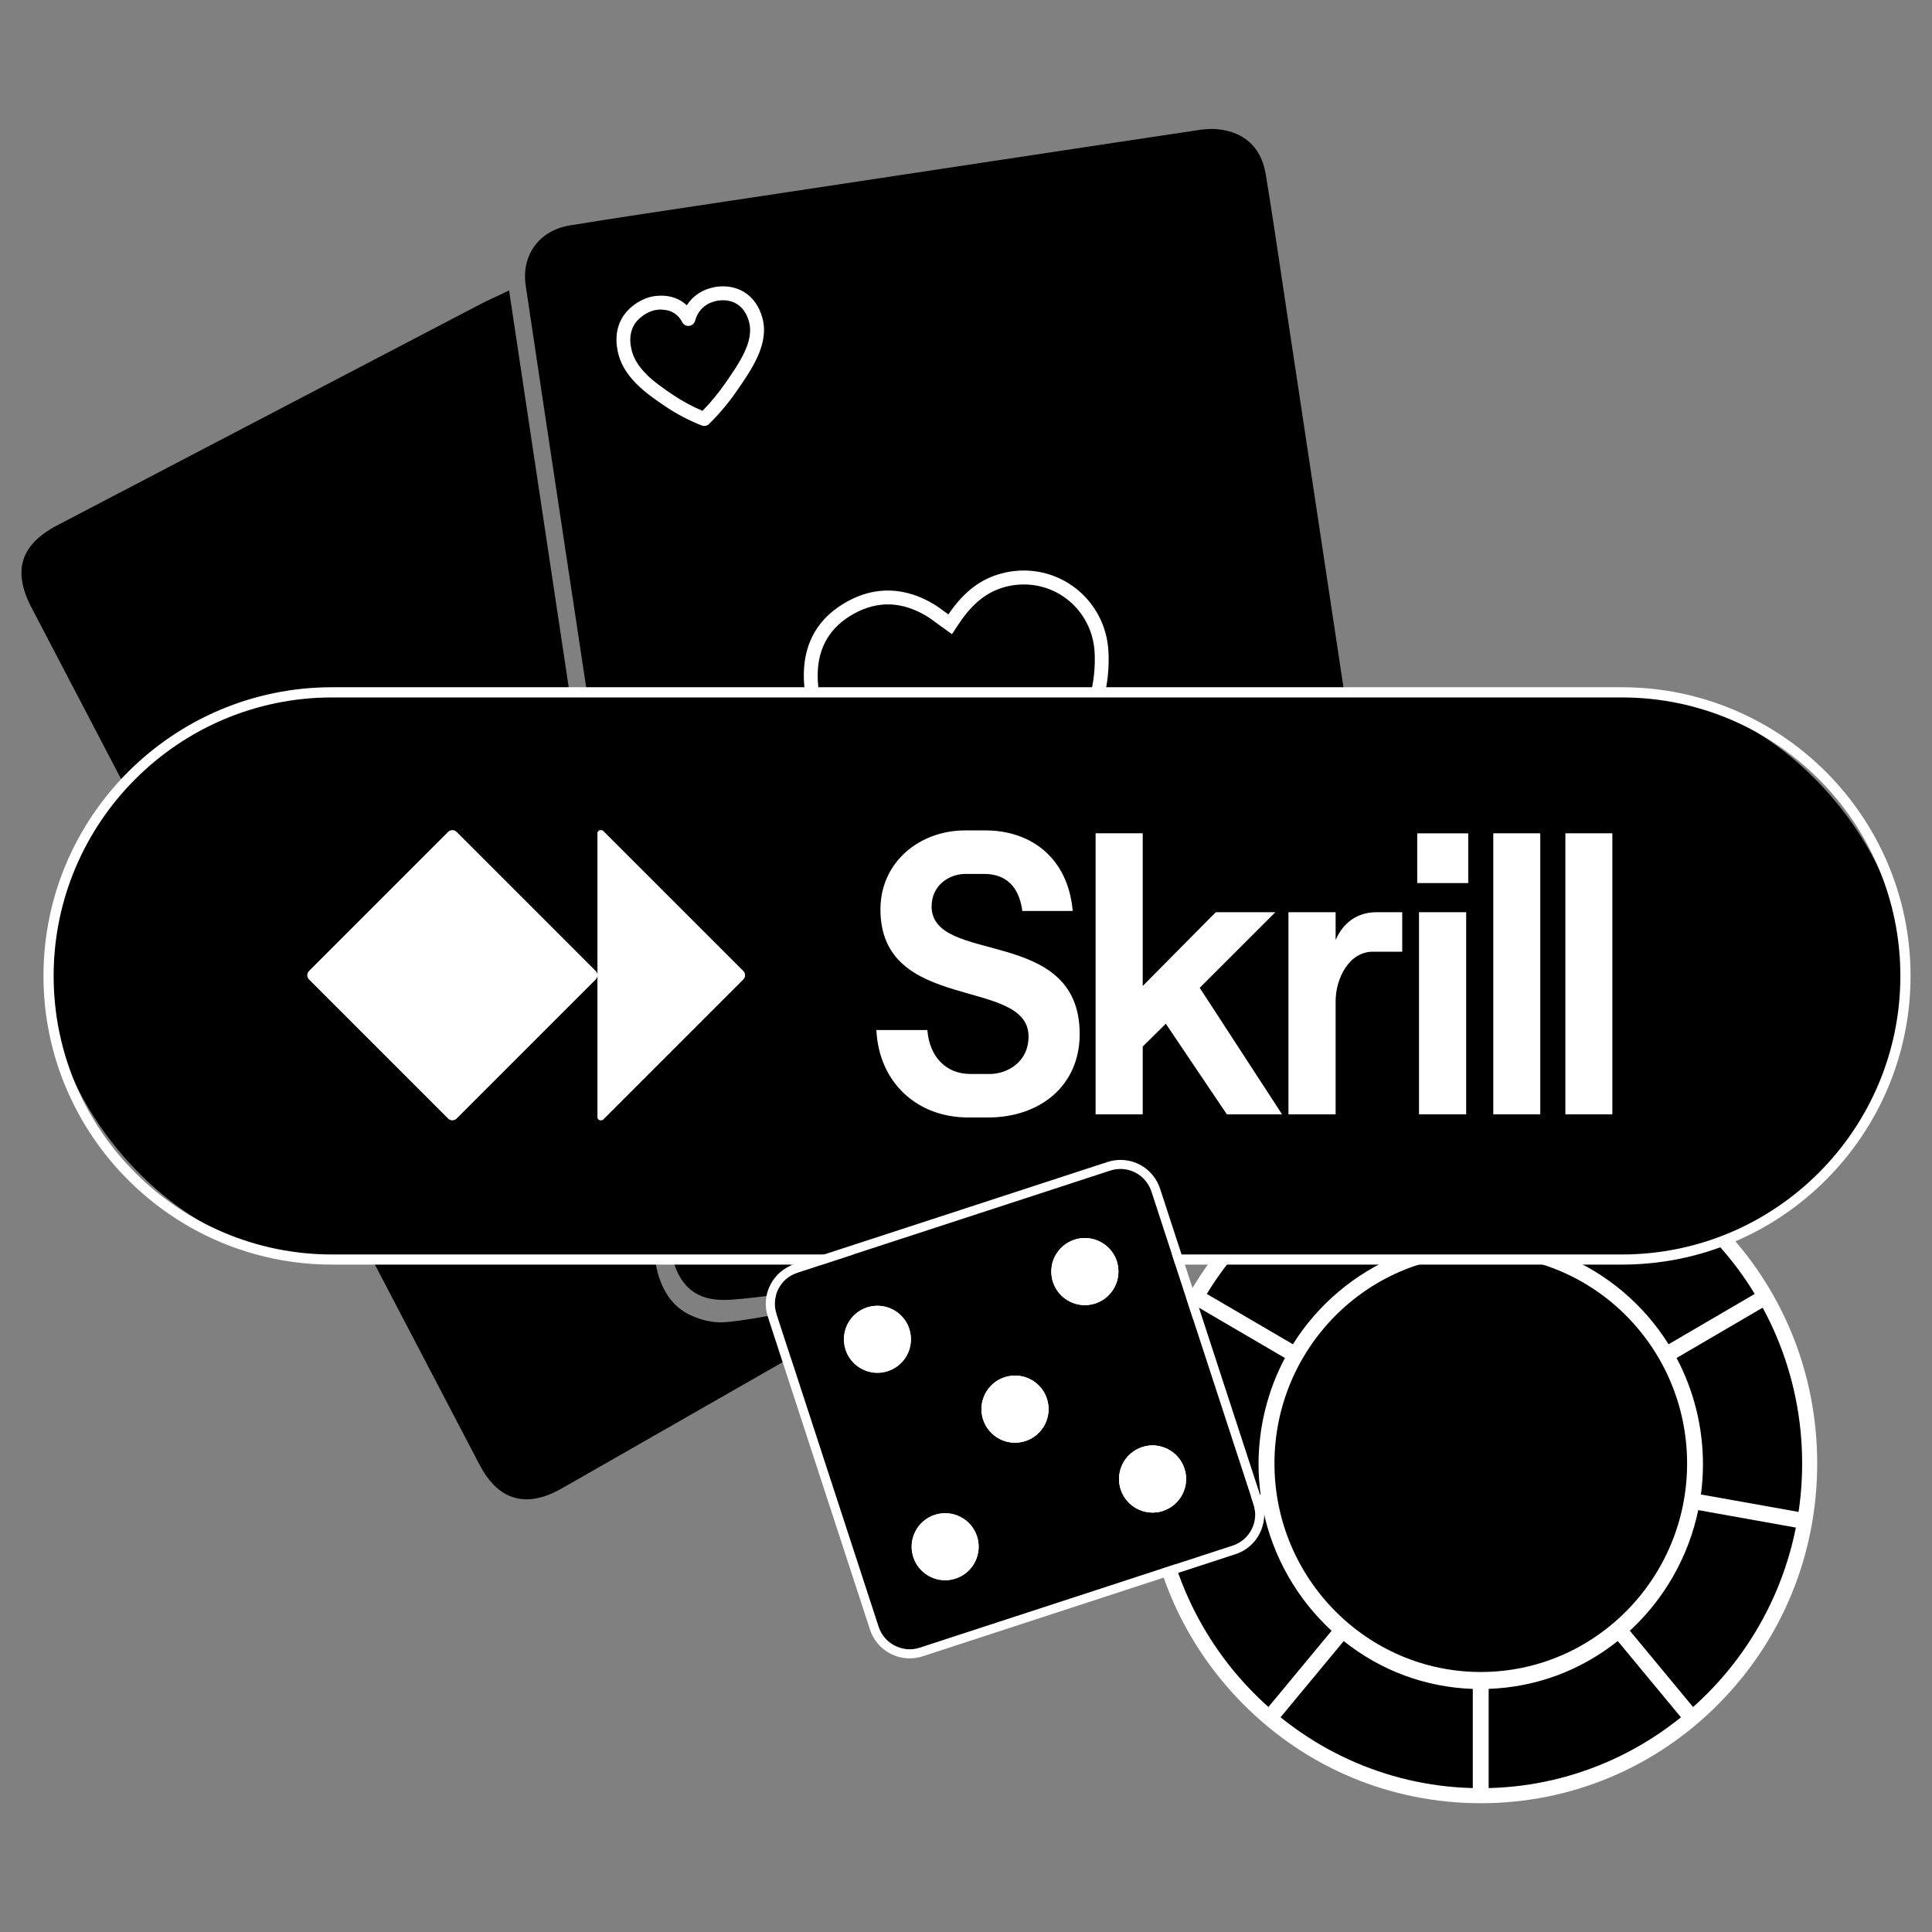
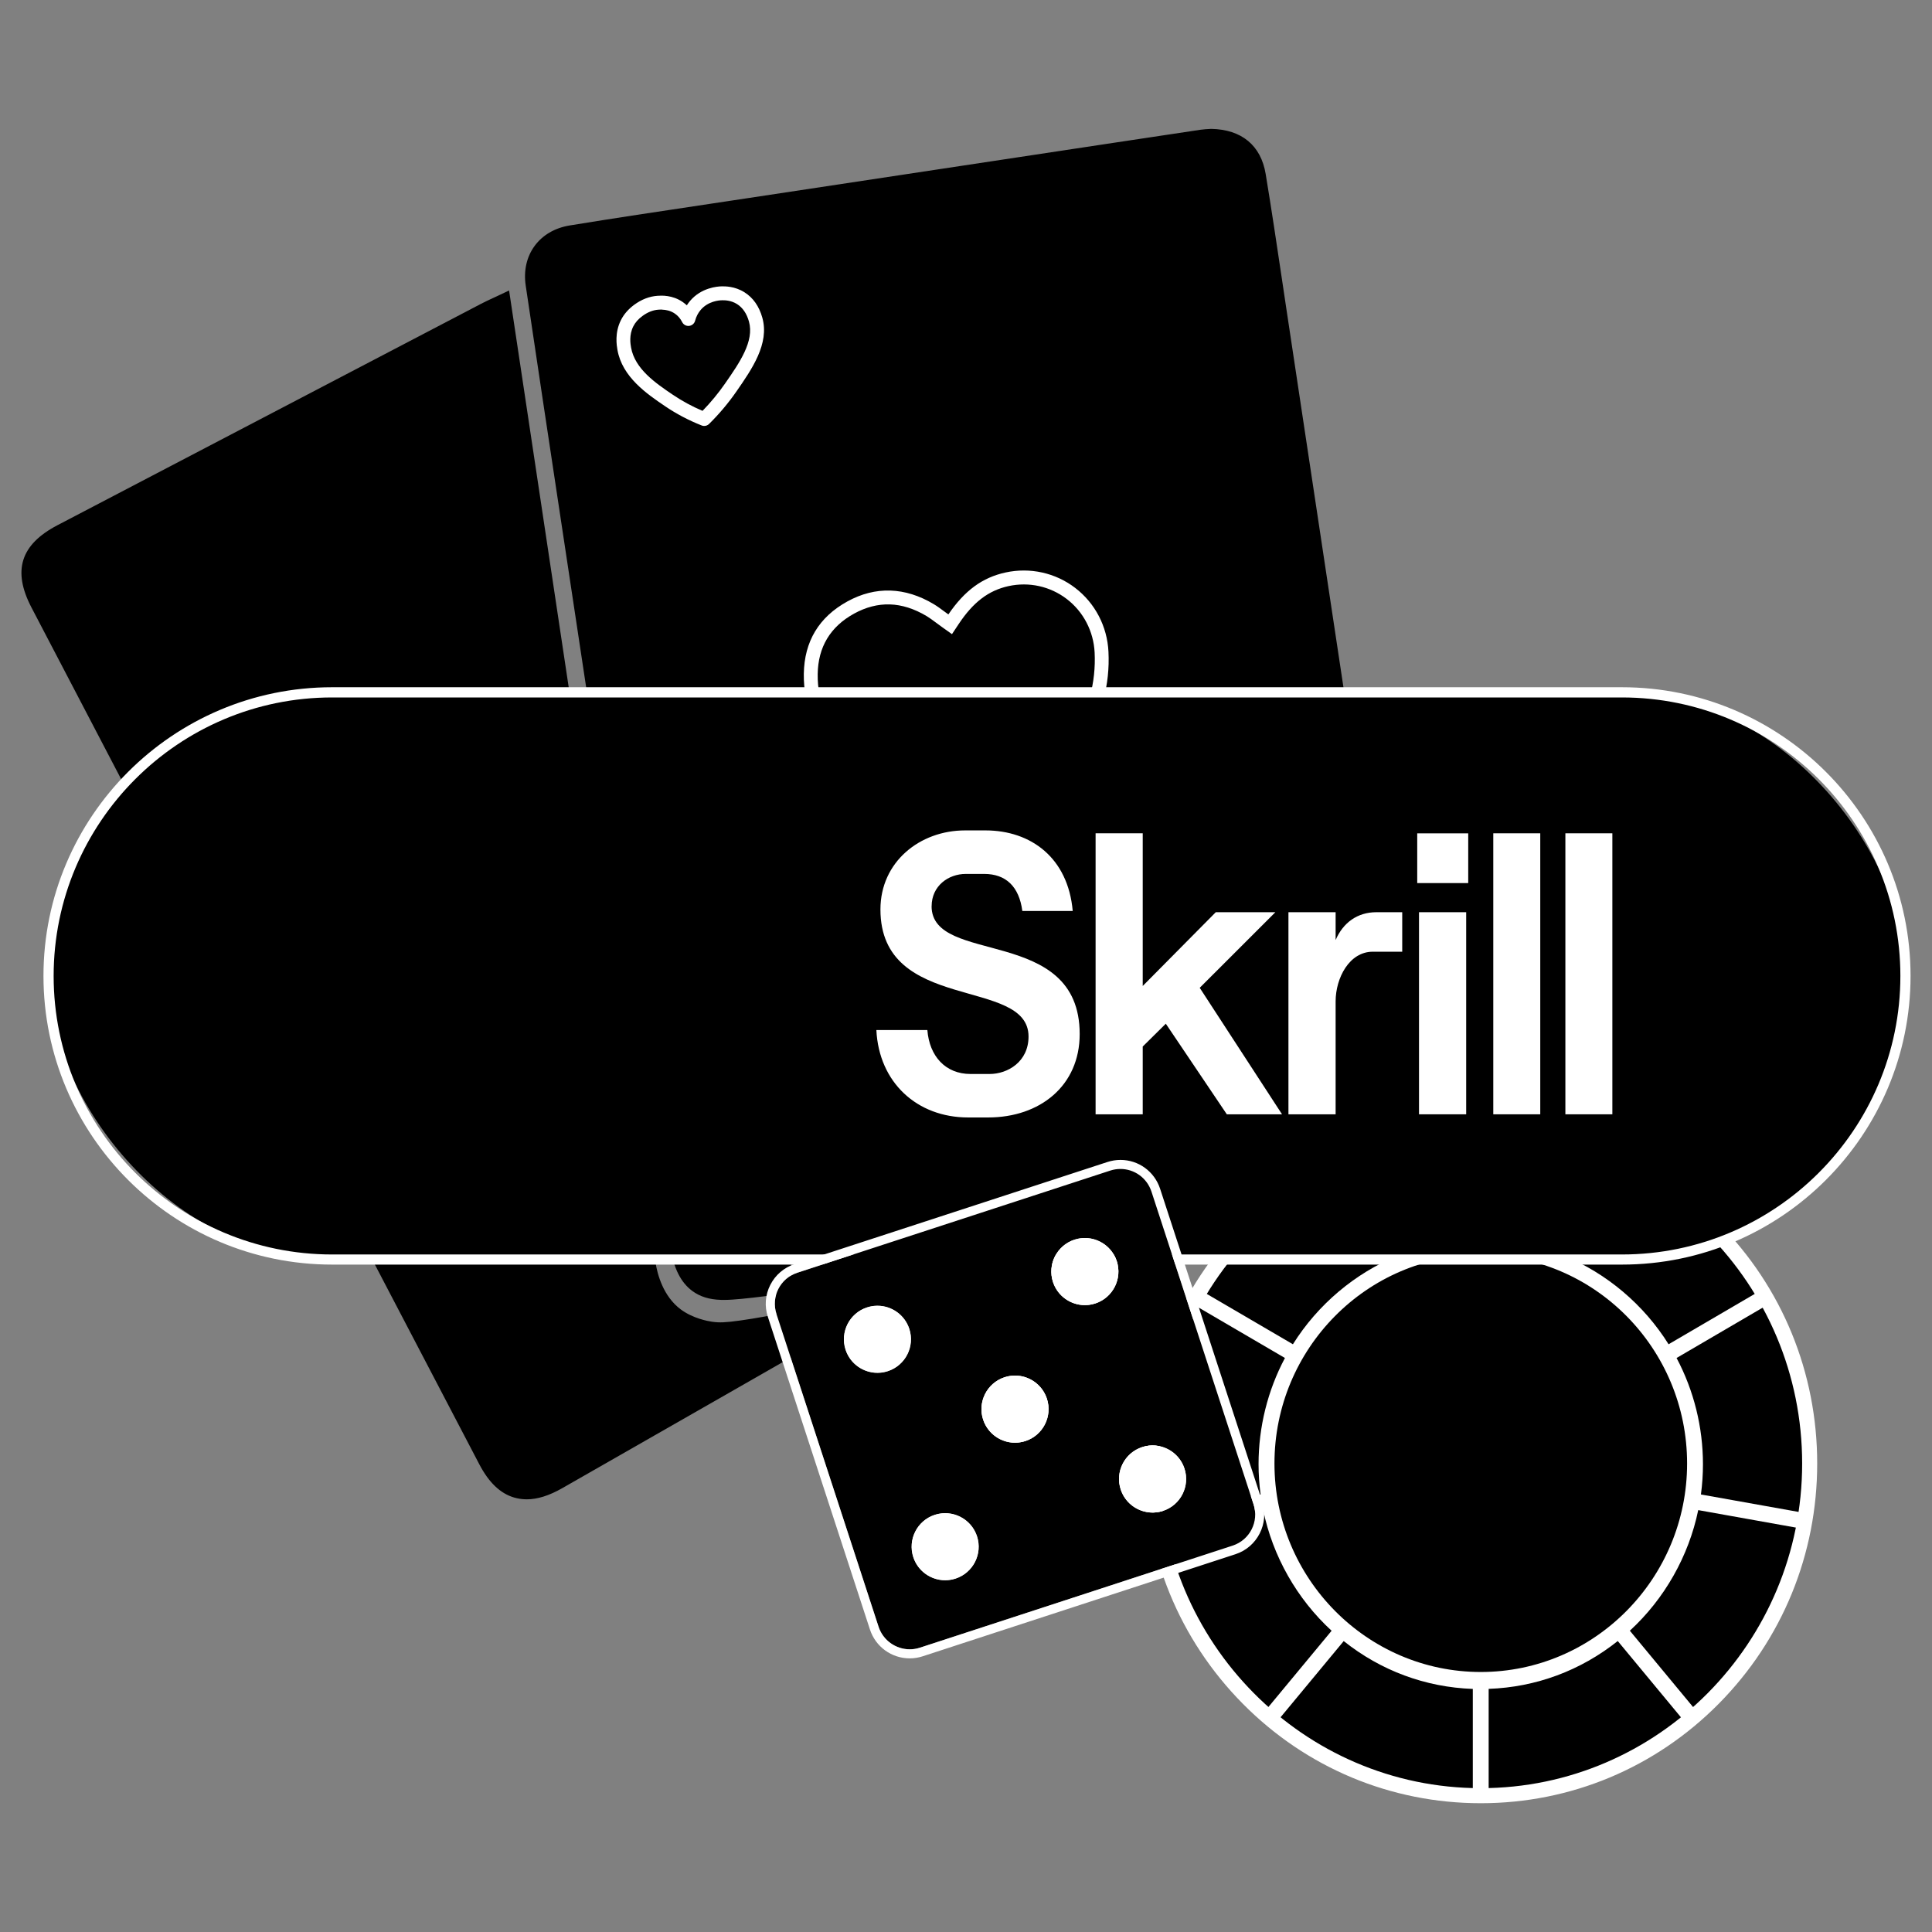
<svg xmlns="http://www.w3.org/2000/svg" id="Layer_2" width="380" height="380" viewBox="0 0 380 380">
  <rect x="0" y="0" width="380" height="380" fill="#808080" stroke="none" />
  <defs>
    <style>.cls-1{fill:#fff;}.cls-2{fill:none;}</style>
  </defs>
  <g id="_Шар_1">
    <path d="M155.28,258.46c-3.23.71-6.47,1.31-9.65,1.75-2.92.41-4.14.46-5.66.24-.87-.12-3.88-.67-6.35-2.49-3.62-2.67-4.81-7.16-5.19-9.59-1.56-9.87-3.06-19.92-4.51-29.64-.69-4.6-1.37-9.2-2.07-13.8-.42-2.81-.86-5.61-1.3-8.52h0c-2.56-17.05-5.12-34.09-7.68-51.14h0c-.47-3.09-.93-6.19-1.4-9.28,0,0,0,0,0-.01h0c-.81-5.41-1.63-10.81-2.44-16.22-3.1-20.63-6.21-41.27-9.31-61.9-.37.18-.74.35-1.11.53-.57.27-1.07.51-1.53.72-.88.41-1.58.74-2.26,1.1-27.77,14.51-55.54,29.02-83.3,43.54-7.06,3.69-8.57,8.47-4.89,15.5,29.34,56.17,58.7,112.33,88.07,168.48,1.83,3.49,3.98,5.56,6.58,6.32.66.19,1.34.3,2.04.32,2.09.06,4.41-.64,7-2.12,11.09-6.32,22.16-12.66,33.24-19l11.72-6.71.5-.28c.16-.09.33-.19.49-.28-.43-2.35-.78-4.87-1-7.53Z" />
-     <path d="M103.59,294.89c-.09,0-.18,0-.28,0-.74-.02-1.47-.14-2.17-.34-2.74-.8-4.99-2.95-6.88-6.57-29.37-56.15-58.73-112.32-88.07-168.49-3.78-7.24-2.16-12.38,5.1-16.18,27.76-14.52,55.53-29.03,83.3-43.54.69-.36,1.4-.69,2.29-1.11l.2-.09c.4-.19.84-.39,1.33-.62l1.72-.82,20.92,139.22c.45,2.9.88,5.71,1.3,8.52.69,4.6,1.38,9.2,2.07,13.8l.03.2c1.44,9.65,2.93,19.63,4.48,29.43.37,2.36,1.52,6.7,5,9.27,2.38,1.75,5.29,2.28,6.12,2.4,1.47.21,2.65.16,5.52-.24,3.12-.44,6.35-1.02,9.61-1.75l.56-.12.05.57c.2,2.5.54,5.01.99,7.48l.06.35-13.37,7.65c-10.96,6.27-21.92,12.54-32.89,18.8-2.58,1.47-4.87,2.19-6.99,2.19ZM99.34,58.61l-.5.24c-.49.23-.93.44-1.33.63l-.2.09c-.87.4-1.56.73-2.25,1.09-27.77,14.51-55.54,29.02-83.3,43.54-6.84,3.58-8.24,8.01-4.68,14.83,29.34,56.17,58.7,112.33,88.07,168.49,1.76,3.36,3.81,5.35,6.27,6.07.61.18,1.26.28,1.92.3,2.01.07,4.21-.61,6.74-2.05,10.97-6.25,21.93-12.52,32.89-18.8l12.76-7.3c-.4-2.2-.7-4.44-.9-6.66-3.1.67-6.17,1.22-9.13,1.64-2.98.42-4.23.47-5.8.24-.89-.13-4.01-.69-6.57-2.58-3.76-2.78-4.99-7.41-5.39-9.92-1.55-9.8-3.04-19.79-4.48-29.44l-.03-.2c-.69-4.6-1.37-9.2-2.07-13.8-.42-2.8-.86-5.61-1.3-8.51l-20.72-137.89Z" />
+     <path d="M103.59,294.89c-.09,0-.18,0-.28,0-.74-.02-1.47-.14-2.17-.34-2.74-.8-4.99-2.95-6.88-6.57-29.37-56.15-58.73-112.32-88.07-168.49-3.78-7.24-2.16-12.38,5.1-16.18,27.76-14.52,55.53-29.03,83.3-43.54.69-.36,1.4-.69,2.29-1.11l.2-.09c.4-.19.84-.39,1.33-.62l1.72-.82,20.92,139.22c.45,2.9.88,5.71,1.3,8.52.69,4.6,1.38,9.2,2.07,13.8l.03.2c1.44,9.65,2.93,19.63,4.48,29.43.37,2.36,1.52,6.7,5,9.27,2.38,1.75,5.29,2.28,6.12,2.4,1.47.21,2.65.16,5.52-.24,3.12-.44,6.35-1.02,9.61-1.75l.56-.12.05.57c.2,2.5.54,5.01.99,7.48l.06.35-13.37,7.65c-10.96,6.27-21.92,12.54-32.89,18.8-2.58,1.47-4.87,2.19-6.99,2.19ZM99.34,58.61l-.5.24c-.49.23-.93.44-1.33.63c-.87.4-1.56.73-2.25,1.09-27.77,14.51-55.54,29.02-83.3,43.54-6.84,3.58-8.24,8.01-4.68,14.83,29.34,56.17,58.7,112.33,88.07,168.49,1.76,3.36,3.81,5.35,6.27,6.07.61.18,1.26.28,1.92.3,2.01.07,4.21-.61,6.74-2.05,10.97-6.25,21.93-12.52,32.89-18.8l12.76-7.3c-.4-2.2-.7-4.44-.9-6.66-3.1.67-6.17,1.22-9.13,1.64-2.98.42-4.23.47-5.8.24-.89-.13-4.01-.69-6.57-2.58-3.76-2.78-4.99-7.41-5.39-9.92-1.55-9.8-3.04-19.79-4.48-29.44l-.03-.2c-.69-4.6-1.37-9.2-2.07-13.8-.42-2.8-.86-5.61-1.3-8.51l-20.72-137.89Z" />
    <path d="M110.89,102.63l6.1,40.41c2.29,15.17,4.58,30.33,6.86,45.5,1.04,6.93,2.08,13.86,3.11,20.79,1.76,11.8,3.58,24,5.42,35.99.6,3.91,1.93,6.59,4.08,8.17,1.61,1.19,3.38,1.6,5.38,1.66,1.24.04,2.56-.06,3.98-.2,3.05-.29,6.14-.69,9.24-1.2-.02-1.3-.03-2.61.02-3.97.6-17.65,7.26-30.57,10.89-36.6,3.16-5.29,8.71-13.13,17.75-20.33,3.87-3.09,11.15-8.27,21.52-12,12.61-4.54,23.19-4.57,26.99-4.46,4.98.14,9.07.8,10.99,1.15,1.38.25,6.86,1.29,13.8,3.91,3.02,1.14,5.51,2.28,7.31,3.16,2.27,1.21,4.83,2.74,7.55,4.61-2.53-16.96-5.08-33.91-7.63-50.86-3.87-25.7-7.75-51.4-11.63-77.1-.32-2.12-.64-4.24-.95-6.36-1.01-6.77-2.06-13.76-3.19-20.63-.88-5.33-4.45-8.33-10.18-8.44-.08,0-.19.01-.33.02-.43.02-1.08.05-1.73.15-6.16.92-12.32,1.85-18.48,2.78l-14.21,2.15c-18.89,2.85-37.78,5.71-56.67,8.57-2.76.42-5.53.83-8.29,1.25-8.66,1.3-17.61,2.64-26.39,4.07-5.71.93-9.11,5.56-8.26,11.26,2.31,15.52,4.65,31.04,6.99,46.56Z" />
    <path d="M142.37,255.67c-.19,0-.37,0-.55,0-2.33-.07-4.13-.63-5.66-1.76-2.26-1.67-3.65-4.45-4.28-8.5-1.85-12.05-3.66-24.22-5.42-35.99-1.03-6.93-2.07-13.86-3.11-20.79-2.28-15.17-4.57-30.33-6.86-45.5l-6.23-41.26c-2.3-15.23-4.6-30.47-6.86-45.71-.89-5.99,2.68-10.85,8.68-11.82,8.76-1.43,17.69-2.77,26.32-4.06l8.37-1.26c18.89-2.86,37.78-5.71,56.67-8.57l14.21-2.15c6.16-.93,12.32-1.86,18.48-2.78.68-.1,1.34-.13,1.78-.15.13,0,.23-.01.31-.02,6,.11,9.79,3.26,10.72,8.86,1.14,6.88,2.18,13.87,3.19,20.63l.95,6.36c3.88,25.7,7.76,51.4,11.63,77.1,2.55,16.95,5.11,33.91,7.63,50.87l.17,1.14-.95-.66c-2.42-1.68-4.95-3.22-7.5-4.59-2.34-1.14-4.78-2.2-7.25-3.13-6.18-2.33-11.24-3.43-13.71-3.88-3.57-.65-7.34-1.04-10.91-1.14-5.03-.14-15.2.25-26.8,4.43-7.78,2.8-14.97,6.81-21.38,11.92-7.05,5.62-12.99,12.42-17.63,20.2-4.64,7.7-10.28,20.25-10.82,36.36-.04,1.2-.05,2.45-.02,3.94v.43s-.42.07-.42.07c-3.13.52-6.25.92-9.27,1.21-1.31.12-2.43.21-3.49.21ZM111.38,102.55l6.1,40.41c2.29,15.17,4.58,30.33,6.86,45.5,1.04,6.93,2.08,13.86,3.11,20.79,1.75,11.77,3.57,23.94,5.41,35.99.58,3.78,1.85,6.34,3.88,7.85,1.37,1.02,2.95,1.5,5.09,1.56,1.18.04,2.42-.05,3.92-.19,2.87-.27,5.82-.65,8.78-1.13-.02-1.32-.01-2.47.03-3.56.55-16.32,6.27-29.04,10.97-36.84,4.7-7.88,10.71-14.76,17.86-20.46,6.5-5.18,13.79-9.25,21.67-12.08,11.76-4.24,22.07-4.63,27.17-4.49,3.62.1,7.45.5,11.07,1.16,2.5.46,7.64,1.57,13.89,3.93,2.49.94,4.97,2.01,7.35,3.18,2.27,1.21,4.5,2.56,6.66,4.01-2.47-16.58-4.97-33.16-7.47-49.73-3.87-25.7-7.75-51.4-11.63-77.1l-.95-6.36c-1.01-6.76-2.06-13.74-3.19-20.62-.85-5.15-4.2-7.92-9.7-8.02-.03,0-.15.01-.29.02-.42.02-1.05.05-1.68.14-6.16.92-12.32,1.85-18.48,2.78l-14.21,2.15c-18.89,2.85-37.78,5.71-56.67,8.57l-8.3,1.25c-8.71,1.31-17.63,2.65-26.39,4.07-5.43.88-8.65,5.28-7.85,10.69,2.27,15.24,4.56,30.47,6.86,45.71l.13.85Z" />
    <path class="cls-1" d="M138.46,83.78c-.15,0-.31-.04-.46-.1-2.56-1.01-4.99-2.29-7.21-3.8-3.55-2.41-8.41-5.71-9.35-11.08-.14-.82-.58-3.32.69-5.84.58-1.16,1.47-2.17,2.62-3.02,1.45-1.06,2.99-1.65,4.57-1.76.72-.05,2.93-.2,5,1.25.27.19.52.4.77.62.19-.3.41-.6.64-.87,2.21-2.6,5.35-2.85,6.26-2.86.62,0,2.52-.04,4.44,1.17,1.7,1.07,2.88,2.75,3.51,5,1.43,5.11-2.04,10.1-5.1,14.51-1.58,2.28-3.39,4.43-5.38,6.39-.27.27-.63.4-1,.39ZM130.27,60.89c-.32,0-.58,0-.77.02-1.06.07-2.12.49-3.15,1.25-.8.59-1.41,1.27-1.79,2.04-.86,1.71-.56,3.47-.44,4.14.74,4.23,4.87,7.04,8.2,9.29,1.82,1.23,3.78,2.3,5.86,3.18,1.62-1.67,3.11-3.47,4.42-5.36,2.85-4.1,5.8-8.35,4.71-12.21-.44-1.57-1.23-2.73-2.34-3.43-1.23-.78-2.52-.76-2.94-.75-.62,0-2.76.18-4.22,1.9-.51.6-.88,1.32-1.09,2.12-.14.55-.61.95-1.18,1.02-.57.06-1.11-.24-1.36-.74-.34-.68-.83-1.26-1.43-1.67-.88-.61-1.8-.76-2.48-.78Z" />
    <path class="cls-1" d="M193.03,166.8c-.16,0-.32-.03-.48-.08-11.57-3.82-20.43-9.26-27.1-16.61-5.03-5.54-7.43-11.29-7.35-17.55.09-6.39,2.97-11.19,8.58-14.27,5.51-3.03,11.33-2.84,16.98.54.68.41,1.32.88,2.05,1.42.26.19.53.39.82.6,3.21-4.71,6.7-7.26,11.25-8.25,4.82-1.05,9.81.06,13.69,3.03,3.92,3,6.31,7.58,6.55,12.56.32,6.48-1.33,12.63-5.06,18.79-4.32,7.15-11.38,14.46-18.87,19.57l-.32.22-.38.02c-.13,0-.25.01-.37,0ZM175,118.88c-2.34-.07-4.7.54-7.01,1.81h0c-4.68,2.57-7.09,6.58-7.16,11.91-.08,5.54,2.1,10.67,6.64,15.68,6.27,6.91,14.62,12.05,25.53,15.72,7.02-4.88,13.58-11.73,17.63-18.42,3.43-5.68,4.96-11.32,4.67-17.24-.21-4.18-2.21-8.02-5.49-10.53-3.25-2.49-7.42-3.41-11.45-2.53-3.93.86-6.96,3.17-9.82,7.49l-1.3,1.96-1.92-1.37c-.45-.32-.85-.62-1.23-.9-.68-.51-1.27-.94-1.83-1.28-2.43-1.45-4.86-2.23-7.25-2.3Z" />
    <path class="cls-1" d="M119.47,180.25l-.58,2.03c-1.42,4.98-3.62,8.1-7.11,10.1-3.58,2.05-7.84,2.43-11.68,1.04-3.88-1.4-6.95-4.46-8.41-8.38-2.07-5.56-2.31-11.4-.75-17.85,1.84-7.6,6.03-16.11,11.25-22.88,4.18.08,8.09.44,11.77,1.1l-.45-2.85c-3.68-.6-7.57-.93-11.71-.98-.32,0-.59.1-.83.19l-.36.13-.24.3c-5.6,7.13-10.12,16.23-12.09,24.35-1.69,7-1.42,13.35.85,19.44,1.74,4.68,5.4,8.32,10.04,10,1.67.6,3.41.93,5.14.98,3.05.09,6.1-.66,8.83-2.22,3.33-1.91,5.64-4.63,7.27-8.56l-.94-5.93Z" />
    <path d="M291.25,351.83c-35.01,0-63.34-28.62-63.34-63.99s28.33-63.99,63.34-63.99,63.34,28.62,63.34,63.99-28.33,63.99-63.34,63.99Z" />
    <path class="cls-1" d="M338.06,240.6c-12.49-12.62-29.12-19.57-46.81-19.57s-34.32,6.95-46.81,19.57c-12.48,12.61-19.36,29.39-19.36,47.25s6.88,34.64,19.36,47.25c12.49,12.62,29.12,19.57,46.81,19.57s34.32-6.95,46.81-19.57c12.48-12.61,19.36-29.39,19.36-47.25s-6.88-34.64-19.36-47.25ZM354.46,287.85c0,35.21-28.36,63.86-63.21,63.86s-63.21-28.65-63.21-63.86,28.36-63.86,63.21-63.86,63.21,28.65,63.21,63.86Z" />
    <path class="cls-1" d="M334.55,293.95c.27-2,.4-4,.4-5.95,0-7.29-1.79-14.51-5.19-20.9l17.26-10.09-.12-.22c-.45-.82-.87-1.56-1.3-2.27l-.13-.22-17.28,10.1c-4.88-7.8-12.18-13.97-20.61-17.42l6.82-18.98-.24-.09c-.86-.34-1.67-.63-2.46-.9l-.24-.08-6.82,18.98c-8.68-2.84-18.12-2.84-26.8,0l-6.82-18.98-.24.08c-.78.27-1.59.56-2.45.9l-.24.09,6.82,18.98c-8.42,3.45-15.73,9.62-20.61,17.42l-17.28-10.1-.13.22c-.42.7-.85,1.45-1.3,2.27l-.12.22,17.26,10.09c-3.4,6.39-5.19,13.61-5.19,20.9,0,1.95.14,3.94.4,5.95l-19.59,3.5.54,3.08,19.57-3.5c1.86,9.05,6.63,17.46,13.45,23.72l-12.7,15.32.19.17c.63.55,1.28,1.11,2,1.69l.2.16,12.69-15.31c7.32,5.83,16.09,9.08,25.39,9.41v19.87h.25c.44.01.87.02,1.31.02s.87,0,1.31-.02h.25v-19.88c9.3-.33,18.07-3.58,25.39-9.41l12.52,15.11.16.2.2-.16c.7-.57,1.37-1.14,2-1.69l.19-.17-12.69-15.32c6.82-6.26,11.58-14.67,13.45-23.72l19.57,3.5.44-2.5.09-.58-19.59-3.5ZM331.83,287.85c0,22.61-18.2,41.01-40.58,41.01s-40.58-18.4-40.58-41.01,18.2-41.01,40.58-41.01,40.58,18.4,40.58,41.01Z" />
    <rect x="9.54" y="136.18" width="365.24" height="111.55" rx="55.78" ry="55.78" />
    <path class="cls-1" d="M319.01,248.73H65.32c-31.31,0-56.77-25.47-56.77-56.78s25.47-56.78,56.77-56.78h253.69c31.31,0,56.77,25.47,56.77,56.78s-25.47,56.78-56.77,56.78ZM65.32,137.18c-30.2,0-54.77,24.57-54.77,54.78s24.57,54.78,54.77,54.78h253.69c30.2,0,54.77-24.57,54.77-54.78s-24.57-54.78-54.77-54.78H65.32Z" />
    <path class="cls-1" d="M187.95,310.49c-3.46,1.13-7.19-.76-8.32-4.22s.76-7.19,4.22-8.32c3.46-1.13,7.19.76,8.32,4.22,1.13,3.46-.76,7.19-4.22,8.32Z" />
    <path class="cls-1" d="M174.63,269.69c-3.46,1.13-7.19-.76-8.32-4.22-1.13-3.46.76-7.19,4.22-8.32s7.19.76,8.32,4.22c1.13,3.46-.76,7.19-4.22,8.32Z" />
    <path d="M218.37,230.24l-61.52,20.08c-3.39,1.11-5.24,4.72-4.13,8.13l20.08,61.5c1.1,3.37,4.74,5.23,8.13,4.13l61.52-20.08c3.39-1.11,5.21-4.75,4.11-8.12l-20.08-61.5c-1.11-3.41-4.72-5.24-8.11-4.13ZM187.95,310.49c-3.46,1.13-7.19-.76-8.32-4.22s.76-7.19,4.22-8.32c3.46-1.13,7.19.76,8.32,4.22,1.13,3.46-.76,7.19-4.22,8.32ZM174.63,269.69c-3.46,1.13-7.19-.76-8.32-4.22-1.13-3.46.76-7.19,4.22-8.32s7.19.76,8.32,4.22c1.13,3.46-.76,7.19-4.22,8.32ZM201.69,283.43c-3.46,1.13-7.19-.76-8.32-4.22s.76-7.19,4.22-8.32c3.46-1.13,7.19.76,8.32,4.22,1.13,3.46-.76,7.19-4.22,8.32ZM228.75,297.17c-3.46,1.13-7.19-.76-8.32-4.22-1.13-3.46.76-7.19,4.22-8.32,3.46-1.13,7.19.76,8.32,4.22s-.76,7.19-4.22,8.32ZM215.43,256.37c-3.46,1.13-7.19-.76-8.32-4.22-1.13-3.46.76-7.19,4.22-8.32s7.19.76,8.32,4.22-.76,7.19-4.22,8.32Z" />
    <path class="cls-1" d="M220.38,229.92c2.7,0,5.2,1.72,6.1,4.46l20.08,61.5c1.1,3.37-.72,7.01-4.11,8.12l-61.52,20.08c-.66.22-1.33.32-2,.32-2.72,0-5.25-1.74-6.13-4.45l-20.08-61.5c-1.11-3.41.74-7.02,4.13-8.13l61.52-20.08c.67-.22,1.35-.32,2.01-.32M213.38,256.7c.68,0,1.37-.11,2.05-.33,3.46-1.13,5.35-4.85,4.22-8.32-.91-2.78-3.49-4.55-6.27-4.55-.68,0-1.37.11-2.05.33-3.46,1.13-5.35,4.85-4.22,8.32.91,2.78,3.49,4.55,6.27,4.55M172.58,270.02c.68,0,1.37-.11,2.05-.33,3.46-1.13,5.35-4.85,4.22-8.32-.91-2.78-3.49-4.55-6.27-4.55-.68,0-1.37.11-2.05.33-3.46,1.13-5.35,4.85-4.22,8.32.91,2.78,3.49,4.55,6.27,4.55M199.64,283.76c.68,0,1.37-.11,2.05-.33,3.46-1.13,5.35-4.85,4.22-8.32-.91-2.78-3.49-4.55-6.27-4.55-.68,0-1.37.11-2.05.33-3.46,1.13-5.35,4.85-4.22,8.32.91,2.78,3.49,4.55,6.27,4.55M226.7,297.5c.68,0,1.37-.11,2.05-.33,3.46-1.13,5.35-4.85,4.22-8.32-.91-2.78-3.49-4.55-6.27-4.55-.68,0-1.37.11-2.05.33-3.46,1.13-5.35,4.85-4.22,8.32.91,2.78,3.49,4.55,6.27,4.55M185.9,310.82c.68,0,1.37-.11,2.05-.33,3.46-1.13,5.35-4.85,4.22-8.32-.91-2.78-3.49-4.55-6.27-4.55-.68,0-1.37.11-2.05.33-3.46,1.13-5.35,4.85-4.22,8.32.91,2.78,3.49,4.55,6.27,4.55M220.38,228.14c-.87,0-1.73.14-2.56.41l-61.52,20.08c-2.09.68-3.79,2.13-4.79,4.09-1,1.96-1.17,4.19-.48,6.29l20.08,61.5c1.11,3.39,4.25,5.67,7.83,5.67.86,0,1.72-.14,2.55-.41l61.52-20.08c4.3-1.4,6.65-6.05,5.25-10.37l-20.08-61.5c-1.11-3.4-4.24-5.68-7.79-5.68h0ZM213.38,254.91c-2.09,0-3.93-1.34-4.58-3.32-.4-1.22-.3-2.53.28-3.67.58-1.15,1.58-2,2.8-2.4.49-.16.99-.24,1.5-.24,2.09,0,3.93,1.34,4.58,3.32.82,2.52-.56,5.25-3.08,6.07-.49.16-.99.24-1.5.24h0ZM172.58,268.23c-2.09,0-3.93-1.34-4.58-3.32-.4-1.22-.3-2.53.28-3.67.58-1.15,1.58-2,2.8-2.4.49-.16.99-.24,1.5-.24,2.09,0,3.93,1.34,4.58,3.32.82,2.52-.56,5.25-3.08,6.07-.49.16-.99.24-1.5.24h0ZM199.64,281.98c-2.09,0-3.93-1.34-4.58-3.32-.82-2.52.56-5.25,3.08-6.07.49-.16.99-.24,1.5-.24,2.09,0,3.93,1.34,4.58,3.32.4,1.22.3,2.53-.28,3.67-.58,1.15-1.58,2-2.8,2.4-.49.16-.99.24-1.5.24h0ZM226.7,295.72c-2.09,0-3.93-1.34-4.58-3.32-.82-2.52.56-5.25,3.08-6.07.49-.16.99-.24,1.5-.24,2.09,0,3.93,1.34,4.58,3.32.4,1.22.3,2.53-.28,3.67-.58,1.15-1.58,2-2.8,2.4-.49.16-.99.24-1.5.24h0ZM185.9,309.04c-2.09,0-3.93-1.34-4.58-3.32-.82-2.52.56-5.25,3.08-6.07.49-.16.99-.24,1.5-.24,2.09,0,3.93,1.34,4.58,3.32.4,1.22.3,2.53-.28,3.67-.58,1.15-1.58,2-2.8,2.4-.49.16-.99.24-1.5.24h0Z" />
    <path class="cls-1" d="M201.69,283.43c-3.46,1.13-7.19-.76-8.32-4.22s.76-7.19,4.22-8.32c3.46-1.13,7.19.76,8.32,4.22,1.13,3.46-.76,7.19-4.22,8.32Z" />
    <path class="cls-1" d="M228.75,297.17c-3.46,1.13-7.19-.76-8.32-4.22-1.13-3.46.76-7.19,4.22-8.32,3.46-1.13,7.19.76,8.32,4.22s-.76,7.19-4.22,8.32Z" />
    <path class="cls-1" d="M215.43,256.37c-3.46,1.13-7.19-.76-8.32-4.22-1.13-3.46.76-7.19,4.22-8.32s7.19.76,8.32,4.22-.76,7.19-4.22,8.32Z" />
-     <path class="cls-1" d="M118.67,163.45c-.11-.11-.26-.17-.41-.17h-.17c-.32,0-.58.26-.58.58v27.94c0-.31-.12-.6-.34-.82l-27.36-27.36c-.22-.22-.51-.34-.82-.34h-.03c-.31,0-.61.12-.82.34l-27.36,27.36c-.22.22-.34.51-.34.82v.03c0,.31.12.6.34.82l27.36,27.36c.22.22.51.34.82.34h.03c.3,0,.6-.12.82-.34l27.36-27.36c.22-.22.34-.51.34-.82v27.94c0,.32.26.58.58.58h.17c.15,0,.3-.06.41-.17l27.53-27.53c.22-.22.34-.51.34-.82v-.03c0-.31-.12-.6-.34-.82l-27.53-27.53Z" />
    <path class="cls-1" d="M183.24,178.24c0-3.98,3.28-6.35,6.71-6.35h3.63c4.26,0,6.87,2.48,7.5,7.29h9.91c-.91-10.41-8.17-15.85-17.17-15.85h-3.99c-8.96,0-16.66,6.23-16.66,15.54,0,20.5,29.13,13.21,29.13,25,0,4.97-4.1,7.37-7.66,7.37h-3.75c-4.94,0-8.09-3.51-8.49-8.64h-10.03c.51,10.33,8.01,17.19,18.04,17.19h3.95c10.18,0,18-6.23,18-16.4,0-21.45-29.13-13.41-29.13-25.16Z" />
    <polygon class="cls-1" points="250.85 179.42 239.13 179.42 224.76 193.93 224.76 163.9 215.49 163.9 215.49 219.17 224.76 219.17 224.76 205.84 229.3 201.35 241.3 219.17 252.16 219.17 235.97 194.29 250.85 179.42" />
    <path class="cls-1" d="M262.7,184.9v-5.48h-9.28v39.75h9.28v-22.2c0-4.61,2.69-9.78,7.3-9.78h5.8v-7.77h-5.09c-3.71,0-6.55,2.05-8.01,5.48Z" />
    <rect class="cls-1" x="279.1" y="179.42" width="9.28" height="39.75" />
    <rect class="cls-1" x="293.71" y="163.9" width="9.24" height="55.27" />
    <rect class="cls-1" x="307.89" y="163.9" width="9.24" height="55.27" />
    <rect class="cls-1" x="278.75" y="163.91" width="10.03" height="9.78" />
    <rect class="cls-2" width="380" height="380" />
  </g>
</svg>